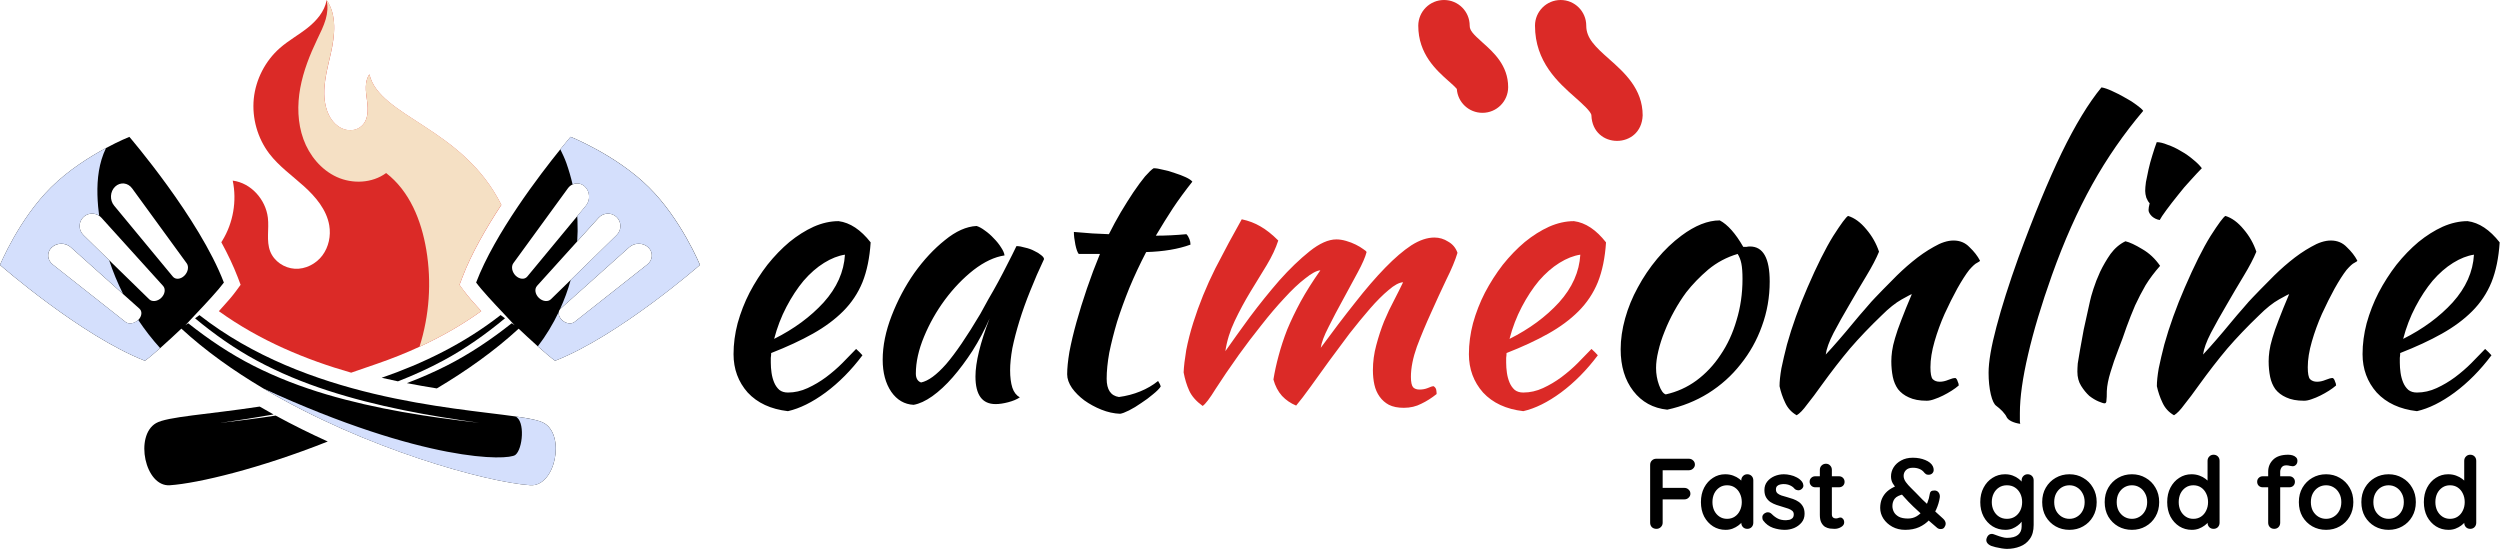
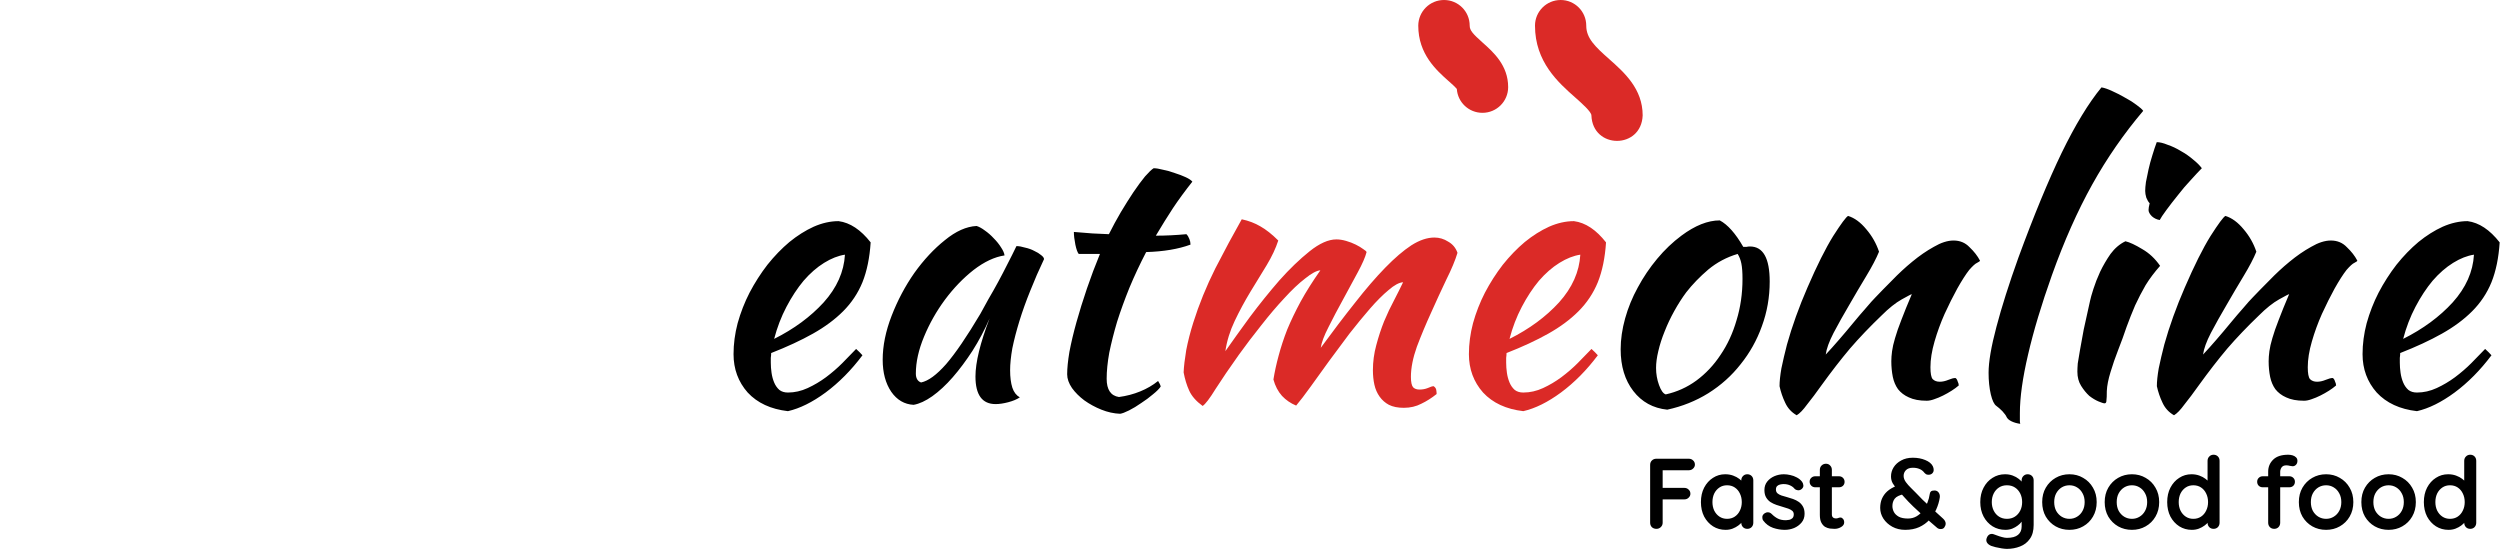
<svg xmlns="http://www.w3.org/2000/svg" width="624" height="138" viewBox="0 0 624 138" fill="none">
  <path d="M413.45 132C412.983 132 412.6 131.858 412.3 131.575C412.017 131.275 411.875 130.908 411.875 130.475V116.025C411.875 115.592 412.017 115.233 412.3 114.95C412.6 114.65 412.967 114.5 413.4 114.5H421.525C421.958 114.5 422.317 114.642 422.6 114.925C422.9 115.192 423.05 115.542 423.05 115.975C423.05 116.342 422.9 116.667 422.6 116.95C422.317 117.233 421.958 117.375 421.525 117.375H414.775L415 117.075V122.1L414.825 121.775H420.4C420.833 121.775 421.192 121.917 421.475 122.2C421.775 122.467 421.925 122.817 421.925 123.25C421.925 123.617 421.775 123.942 421.475 124.225C421.192 124.508 420.833 124.65 420.4 124.65H414.775L415 124.425V130.475C415 130.908 414.842 131.275 414.525 131.575C414.225 131.858 413.867 132 413.45 132ZM436.125 118.375C436.558 118.375 436.916 118.517 437.2 118.8C437.483 119.083 437.625 119.45 437.625 119.9V130.475C437.625 130.908 437.483 131.275 437.2 131.575C436.916 131.858 436.558 132 436.125 132C435.691 132 435.333 131.858 435.05 131.575C434.766 131.275 434.625 130.908 434.625 130.475V129.25L435.175 129.475C435.175 129.692 435.058 129.958 434.825 130.275C434.591 130.575 434.275 130.875 433.875 131.175C433.475 131.475 433 131.733 432.45 131.95C431.916 132.15 431.333 132.25 430.7 132.25C429.55 132.25 428.508 131.958 427.575 131.375C426.641 130.775 425.9 129.958 425.35 128.925C424.816 127.875 424.55 126.675 424.55 125.325C424.55 123.958 424.816 122.758 425.35 121.725C425.9 120.675 426.633 119.858 427.55 119.275C428.466 118.675 429.483 118.375 430.6 118.375C431.316 118.375 431.975 118.483 432.575 118.7C433.175 118.917 433.691 119.192 434.125 119.525C434.575 119.858 434.916 120.2 435.15 120.55C435.4 120.883 435.525 121.167 435.525 121.4L434.625 121.725V119.9C434.625 119.467 434.766 119.108 435.05 118.825C435.333 118.525 435.691 118.375 436.125 118.375ZM431.075 129.5C431.808 129.5 432.45 129.317 433 128.95C433.55 128.583 433.975 128.083 434.275 127.45C434.591 126.817 434.75 126.108 434.75 125.325C434.75 124.525 434.591 123.808 434.275 123.175C433.975 122.542 433.55 122.042 433 121.675C432.45 121.308 431.808 121.125 431.075 121.125C430.358 121.125 429.725 121.308 429.175 121.675C428.625 122.042 428.191 122.542 427.875 123.175C427.575 123.808 427.425 124.525 427.425 125.325C427.425 126.108 427.575 126.817 427.875 127.45C428.191 128.083 428.625 128.583 429.175 128.95C429.725 129.317 430.358 129.5 431.075 129.5ZM440.098 129.925C439.931 129.692 439.856 129.392 439.873 129.025C439.89 128.658 440.106 128.342 440.523 128.075C440.79 127.908 441.073 127.842 441.373 127.875C441.673 127.892 441.965 128.042 442.248 128.325C442.731 128.808 443.24 129.183 443.773 129.45C444.306 129.717 444.973 129.85 445.773 129.85C446.023 129.833 446.298 129.8 446.598 129.75C446.898 129.683 447.156 129.55 447.373 129.35C447.606 129.133 447.723 128.808 447.723 128.375C447.723 128.008 447.598 127.717 447.348 127.5C447.098 127.283 446.765 127.1 446.348 126.95C445.948 126.8 445.498 126.658 444.998 126.525C444.481 126.375 443.948 126.208 443.398 126.025C442.865 125.842 442.373 125.608 441.923 125.325C441.473 125.025 441.106 124.633 440.823 124.15C440.54 123.667 440.398 123.058 440.398 122.325C440.398 121.492 440.631 120.783 441.098 120.2C441.565 119.617 442.165 119.167 442.898 118.85C443.648 118.533 444.431 118.375 445.248 118.375C445.765 118.375 446.306 118.442 446.873 118.575C447.44 118.692 447.981 118.892 448.498 119.175C449.015 119.442 449.448 119.8 449.798 120.25C449.981 120.5 450.09 120.8 450.123 121.15C450.156 121.5 449.998 121.817 449.648 122.1C449.398 122.3 449.106 122.392 448.773 122.375C448.44 122.342 448.165 122.225 447.948 122.025C447.665 121.658 447.281 121.367 446.798 121.15C446.331 120.933 445.79 120.825 445.173 120.825C444.923 120.825 444.648 120.858 444.348 120.925C444.065 120.975 443.815 121.1 443.598 121.3C443.381 121.483 443.273 121.783 443.273 122.2C443.273 122.583 443.398 122.892 443.648 123.125C443.898 123.342 444.231 123.525 444.648 123.675C445.081 123.808 445.54 123.942 446.023 124.075C446.523 124.208 447.031 124.367 447.548 124.55C448.065 124.733 448.54 124.975 448.973 125.275C449.406 125.575 449.756 125.967 450.023 126.45C450.29 126.917 450.423 127.517 450.423 128.25C450.423 129.1 450.173 129.825 449.673 130.425C449.173 131.025 448.548 131.483 447.798 131.8C447.048 132.1 446.281 132.25 445.498 132.25C444.515 132.25 443.531 132.083 442.548 131.75C441.565 131.4 440.748 130.792 440.098 129.925ZM453.084 118.875H459.009C459.409 118.875 459.742 119.008 460.009 119.275C460.275 119.542 460.409 119.875 460.409 120.275C460.409 120.658 460.275 120.983 460.009 121.25C459.742 121.5 459.409 121.625 459.009 121.625H453.084C452.684 121.625 452.35 121.492 452.084 121.225C451.817 120.958 451.684 120.625 451.684 120.225C451.684 119.842 451.817 119.525 452.084 119.275C452.35 119.008 452.684 118.875 453.084 118.875ZM455.759 115.75C456.192 115.75 456.542 115.9 456.809 116.2C457.092 116.483 457.234 116.842 457.234 117.275V128.4C457.234 128.633 457.275 128.825 457.359 128.975C457.459 129.125 457.584 129.233 457.734 129.3C457.9 129.367 458.075 129.4 458.259 129.4C458.459 129.4 458.642 129.367 458.809 129.3C458.975 129.217 459.167 129.175 459.384 129.175C459.617 129.175 459.825 129.283 460.009 129.5C460.209 129.717 460.309 130.017 460.309 130.4C460.309 130.867 460.05 131.25 459.534 131.55C459.034 131.85 458.492 132 457.909 132C457.559 132 457.167 131.975 456.734 131.925C456.317 131.858 455.917 131.717 455.534 131.5C455.167 131.267 454.859 130.917 454.609 130.45C454.359 129.983 454.234 129.342 454.234 128.525V117.275C454.234 116.842 454.375 116.483 454.659 116.2C454.959 115.9 455.325 115.75 455.759 115.75ZM475.52 132.25C474.337 132.25 473.27 131.992 472.32 131.475C471.387 130.958 470.645 130.283 470.095 129.45C469.562 128.617 469.295 127.725 469.295 126.775C469.295 125.942 469.437 125.183 469.72 124.5C470.02 123.8 470.462 123.183 471.045 122.65C471.645 122.117 472.403 121.667 473.32 121.3L475.27 123.325C474.103 123.575 473.32 123.958 472.92 124.475C472.537 124.975 472.345 125.592 472.345 126.325C472.345 126.825 472.47 127.317 472.72 127.8C472.97 128.267 473.378 128.658 473.945 128.975C474.512 129.275 475.27 129.425 476.22 129.425C477.003 129.425 477.703 129.25 478.32 128.9C478.953 128.533 479.495 128.058 479.945 127.475C480.412 126.875 480.787 126.217 481.07 125.5C481.37 124.767 481.57 124.025 481.67 123.275C481.703 123.008 481.803 122.8 481.97 122.65C482.153 122.5 482.453 122.425 482.87 122.425C483.303 122.425 483.645 122.6 483.895 122.95C484.145 123.3 484.237 123.708 484.17 124.175C484.02 125.175 483.728 126.158 483.295 127.125C482.878 128.075 482.312 128.942 481.595 129.725C480.895 130.492 480.037 131.108 479.02 131.575C478.02 132.025 476.853 132.25 475.52 132.25ZM484.42 132.05C484.22 132.05 484.045 132.025 483.895 131.975C483.762 131.925 483.653 131.867 483.57 131.8C482.37 130.767 481.27 129.817 480.27 128.95C479.287 128.067 478.378 127.225 477.545 126.425C476.712 125.625 475.928 124.808 475.195 123.975C474.612 123.308 474.078 122.708 473.595 122.175C473.112 121.642 472.72 121.125 472.42 120.625C472.137 120.108 471.995 119.542 471.995 118.925C471.995 118.108 472.212 117.35 472.645 116.65C473.095 115.933 473.728 115.358 474.545 114.925C475.362 114.475 476.328 114.25 477.445 114.25C478.595 114.25 479.628 114.442 480.545 114.825C481.478 115.208 482.103 115.717 482.42 116.35C482.437 116.367 482.478 116.475 482.545 116.675C482.612 116.858 482.645 117.075 482.645 117.325C482.645 117.642 482.528 117.917 482.295 118.15C482.062 118.383 481.745 118.5 481.345 118.5C481.078 118.5 480.87 118.45 480.72 118.35C480.57 118.25 480.453 118.15 480.37 118.05C480.003 117.567 479.578 117.233 479.095 117.05C478.628 116.85 478.078 116.75 477.445 116.75C476.695 116.75 476.12 116.95 475.72 117.35C475.337 117.75 475.145 118.225 475.145 118.775C475.145 119.292 475.328 119.808 475.695 120.325C476.062 120.825 476.478 121.3 476.945 121.75C477.428 122.2 477.828 122.6 478.145 122.95C478.662 123.5 479.237 124.092 479.87 124.725C480.52 125.342 481.17 125.95 481.82 126.55C482.47 127.133 483.07 127.683 483.62 128.2C484.187 128.7 484.645 129.117 484.995 129.45C485.212 129.65 485.37 129.85 485.47 130.05C485.587 130.25 485.645 130.492 485.645 130.775C485.645 130.992 485.545 131.258 485.345 131.575C485.162 131.892 484.853 132.05 484.42 132.05ZM500.451 118.375C501.151 118.375 501.793 118.483 502.376 118.7C502.96 118.917 503.46 119.192 503.876 119.525C504.31 119.858 504.643 120.2 504.876 120.55C505.126 120.883 505.251 121.167 505.251 121.4L504.601 121.725V119.9C504.601 119.467 504.743 119.108 505.026 118.825C505.31 118.525 505.668 118.375 506.101 118.375C506.535 118.375 506.893 118.517 507.176 118.8C507.46 119.083 507.601 119.45 507.601 119.9V131.025C507.601 132.475 507.285 133.633 506.651 134.5C506.035 135.383 505.218 136.017 504.201 136.4C503.185 136.8 502.093 137 500.926 137C500.593 137 500.16 136.958 499.626 136.875C499.093 136.792 498.585 136.692 498.101 136.575C497.618 136.458 497.251 136.35 497.001 136.25C496.501 136.033 496.151 135.758 495.951 135.425C495.768 135.108 495.735 134.767 495.851 134.4C496.001 133.917 496.243 133.583 496.576 133.4C496.91 133.233 497.26 133.217 497.626 133.35C497.793 133.4 498.068 133.5 498.451 133.65C498.835 133.8 499.251 133.933 499.701 134.05C500.168 134.183 500.576 134.25 500.926 134.25C502.176 134.25 503.101 134 503.701 133.5C504.301 133 504.601 132.308 504.601 131.425V129.25L504.901 129.475C504.901 129.692 504.785 129.958 504.551 130.275C504.335 130.575 504.026 130.875 503.626 131.175C503.243 131.475 502.785 131.733 502.251 131.95C501.718 132.15 501.151 132.25 500.551 132.25C499.368 132.25 498.301 131.958 497.351 131.375C496.401 130.775 495.651 129.958 495.101 128.925C494.551 127.875 494.276 126.675 494.276 125.325C494.276 123.958 494.551 122.758 495.101 121.725C495.651 120.675 496.393 119.858 497.326 119.275C498.26 118.675 499.301 118.375 500.451 118.375ZM500.926 121.125C500.176 121.125 499.518 121.308 498.951 121.675C498.385 122.042 497.943 122.542 497.626 123.175C497.31 123.808 497.151 124.525 497.151 125.325C497.151 126.108 497.31 126.817 497.626 127.45C497.943 128.083 498.385 128.583 498.951 128.95C499.518 129.317 500.176 129.5 500.926 129.5C501.693 129.5 502.36 129.317 502.926 128.95C503.493 128.583 503.935 128.083 504.251 127.45C504.568 126.817 504.726 126.108 504.726 125.325C504.726 124.525 504.568 123.808 504.251 123.175C503.935 122.542 503.493 122.042 502.926 121.675C502.36 121.308 501.693 121.125 500.926 121.125ZM523.33 125.325C523.33 126.692 523.022 127.9 522.405 128.95C521.805 129.983 520.989 130.792 519.955 131.375C518.939 131.958 517.797 132.25 516.53 132.25C515.264 132.25 514.114 131.958 513.08 131.375C512.064 130.792 511.247 129.983 510.63 128.95C510.03 127.9 509.73 126.692 509.73 125.325C509.73 123.958 510.03 122.758 510.63 121.725C511.247 120.675 512.064 119.858 513.08 119.275C514.114 118.675 515.264 118.375 516.53 118.375C517.797 118.375 518.939 118.675 519.955 119.275C520.989 119.858 521.805 120.675 522.405 121.725C523.022 122.758 523.33 123.958 523.33 125.325ZM520.33 125.325C520.33 124.475 520.155 123.742 519.805 123.125C519.472 122.492 519.014 122 518.43 121.65C517.864 121.3 517.23 121.125 516.53 121.125C515.83 121.125 515.189 121.3 514.605 121.65C514.039 122 513.58 122.492 513.23 123.125C512.897 123.742 512.73 124.475 512.73 125.325C512.73 126.158 512.897 126.892 513.23 127.525C513.58 128.142 514.039 128.625 514.605 128.975C515.189 129.325 515.83 129.5 516.53 129.5C517.23 129.5 517.864 129.325 518.43 128.975C519.014 128.625 519.472 128.142 519.805 127.525C520.155 126.892 520.33 126.158 520.33 125.325ZM538.931 125.325C538.931 126.692 538.623 127.9 538.006 128.95C537.406 129.983 536.589 130.792 535.556 131.375C534.539 131.958 533.398 132.25 532.131 132.25C530.864 132.25 529.714 131.958 528.681 131.375C527.664 130.792 526.848 129.983 526.231 128.95C525.631 127.9 525.331 126.692 525.331 125.325C525.331 123.958 525.631 122.758 526.231 121.725C526.848 120.675 527.664 119.858 528.681 119.275C529.714 118.675 530.864 118.375 532.131 118.375C533.398 118.375 534.539 118.675 535.556 119.275C536.589 119.858 537.406 120.675 538.006 121.725C538.623 122.758 538.931 123.958 538.931 125.325ZM535.931 125.325C535.931 124.475 535.756 123.742 535.406 123.125C535.073 122.492 534.614 122 534.031 121.65C533.464 121.3 532.831 121.125 532.131 121.125C531.431 121.125 530.789 121.3 530.206 121.65C529.639 122 529.181 122.492 528.831 123.125C528.498 123.742 528.331 124.475 528.331 125.325C528.331 126.158 528.498 126.892 528.831 127.525C529.181 128.142 529.639 128.625 530.206 128.975C530.789 129.325 531.431 129.5 532.131 129.5C532.831 129.5 533.464 129.325 534.031 128.975C534.614 128.625 535.073 128.142 535.406 127.525C535.756 126.892 535.931 126.158 535.931 125.325ZM552.507 113.5C552.94 113.5 553.298 113.642 553.582 113.925C553.865 114.208 554.007 114.575 554.007 115.025V130.475C554.007 130.908 553.865 131.275 553.582 131.575C553.298 131.858 552.94 132 552.507 132C552.073 132 551.715 131.858 551.432 131.575C551.148 131.275 551.007 130.908 551.007 130.475V129.25L551.557 129.475C551.557 129.692 551.44 129.958 551.207 130.275C550.973 130.575 550.657 130.875 550.257 131.175C549.857 131.475 549.382 131.733 548.832 131.95C548.298 132.15 547.715 132.25 547.082 132.25C545.932 132.25 544.89 131.958 543.957 131.375C543.023 130.775 542.282 129.958 541.732 128.925C541.198 127.875 540.932 126.675 540.932 125.325C540.932 123.958 541.198 122.758 541.732 121.725C542.282 120.675 543.015 119.858 543.932 119.275C544.848 118.675 545.865 118.375 546.982 118.375C547.698 118.375 548.357 118.483 548.957 118.7C549.557 118.917 550.073 119.192 550.507 119.525C550.957 119.858 551.298 120.2 551.532 120.55C551.782 120.883 551.907 121.167 551.907 121.4L551.007 121.725V115.025C551.007 114.592 551.148 114.233 551.432 113.95C551.715 113.65 552.073 113.5 552.507 113.5ZM547.457 129.5C548.19 129.5 548.832 129.317 549.382 128.95C549.932 128.583 550.357 128.083 550.657 127.45C550.973 126.817 551.132 126.108 551.132 125.325C551.132 124.525 550.973 123.808 550.657 123.175C550.357 122.542 549.932 122.042 549.382 121.675C548.832 121.308 548.19 121.125 547.457 121.125C546.74 121.125 546.107 121.308 545.557 121.675C545.007 122.042 544.573 122.542 544.257 123.175C543.957 123.808 543.807 124.525 543.807 125.325C543.807 126.108 543.957 126.817 544.257 127.45C544.573 128.083 545.007 128.583 545.557 128.95C546.107 129.317 546.74 129.5 547.457 129.5ZM571.137 113.5C571.503 113.5 571.862 113.55 572.212 113.65C572.562 113.75 572.853 113.917 573.087 114.15C573.32 114.367 573.437 114.658 573.437 115.025C573.437 115.442 573.312 115.775 573.062 116.025C572.828 116.258 572.553 116.375 572.237 116.375C572.087 116.375 571.862 116.342 571.562 116.275C571.262 116.192 570.97 116.15 570.687 116.15C570.27 116.15 569.945 116.242 569.712 116.425C569.495 116.608 569.345 116.825 569.262 117.075C569.178 117.308 569.137 117.517 569.137 117.7V130.475C569.137 130.908 568.995 131.275 568.712 131.575C568.428 131.858 568.07 132 567.637 132C567.203 132 566.845 131.858 566.562 131.575C566.278 131.275 566.137 130.908 566.137 130.475V117.725C566.137 116.542 566.553 115.542 567.387 114.725C568.22 113.908 569.47 113.5 571.137 113.5ZM571.412 118.875C571.812 118.875 572.145 119.008 572.412 119.275C572.678 119.525 572.812 119.85 572.812 120.25C572.812 120.65 572.678 120.983 572.412 121.25C572.145 121.5 571.812 121.625 571.412 121.625H564.787C564.387 121.625 564.053 121.5 563.787 121.25C563.52 120.983 563.387 120.65 563.387 120.25C563.387 119.85 563.52 119.525 563.787 119.275C564.053 119.008 564.387 118.875 564.787 118.875H571.412ZM587.393 125.325C587.393 126.692 587.085 127.9 586.468 128.95C585.868 129.983 585.051 130.792 584.018 131.375C583.001 131.958 581.86 132.25 580.593 132.25C579.326 132.25 578.176 131.958 577.143 131.375C576.126 130.792 575.31 129.983 574.693 128.95C574.093 127.9 573.793 126.692 573.793 125.325C573.793 123.958 574.093 122.758 574.693 121.725C575.31 120.675 576.126 119.858 577.143 119.275C578.176 118.675 579.326 118.375 580.593 118.375C581.86 118.375 583.001 118.675 584.018 119.275C585.051 119.858 585.868 120.675 586.468 121.725C587.085 122.758 587.393 123.958 587.393 125.325ZM584.393 125.325C584.393 124.475 584.218 123.742 583.868 123.125C583.535 122.492 583.076 122 582.493 121.65C581.926 121.3 581.293 121.125 580.593 121.125C579.893 121.125 579.251 121.3 578.668 121.65C578.101 122 577.643 122.492 577.293 123.125C576.96 123.742 576.793 124.475 576.793 125.325C576.793 126.158 576.96 126.892 577.293 127.525C577.643 128.142 578.101 128.625 578.668 128.975C579.251 129.325 579.893 129.5 580.593 129.5C581.293 129.5 581.926 129.325 582.493 128.975C583.076 128.625 583.535 128.142 583.868 127.525C584.218 126.892 584.393 126.158 584.393 125.325ZM602.994 125.325C602.994 126.692 602.685 127.9 602.069 128.95C601.469 129.983 600.652 130.792 599.619 131.375C598.602 131.958 597.46 132.25 596.194 132.25C594.927 132.25 593.777 131.958 592.744 131.375C591.727 130.792 590.91 129.983 590.294 128.95C589.694 127.9 589.394 126.692 589.394 125.325C589.394 123.958 589.694 122.758 590.294 121.725C590.91 120.675 591.727 119.858 592.744 119.275C593.777 118.675 594.927 118.375 596.194 118.375C597.46 118.375 598.602 118.675 599.619 119.275C600.652 119.858 601.469 120.675 602.069 121.725C602.685 122.758 602.994 123.958 602.994 125.325ZM599.994 125.325C599.994 124.475 599.819 123.742 599.469 123.125C599.135 122.492 598.677 122 598.094 121.65C597.527 121.3 596.894 121.125 596.194 121.125C595.494 121.125 594.852 121.3 594.269 121.65C593.702 122 593.244 122.492 592.894 123.125C592.56 123.742 592.394 124.475 592.394 125.325C592.394 126.158 592.56 126.892 592.894 127.525C593.244 128.142 593.702 128.625 594.269 128.975C594.852 129.325 595.494 129.5 596.194 129.5C596.894 129.5 597.527 129.325 598.094 128.975C598.677 128.625 599.135 128.142 599.469 127.525C599.819 126.892 599.994 126.158 599.994 125.325ZM616.569 113.5C617.002 113.5 617.361 113.642 617.644 113.925C617.927 114.208 618.069 114.575 618.069 115.025V130.475C618.069 130.908 617.927 131.275 617.644 131.575C617.361 131.858 617.002 132 616.569 132C616.136 132 615.777 131.858 615.494 131.575C615.211 131.275 615.069 130.908 615.069 130.475V129.25L615.619 129.475C615.619 129.692 615.502 129.958 615.269 130.275C615.036 130.575 614.719 130.875 614.319 131.175C613.919 131.475 613.444 131.733 612.894 131.95C612.361 132.15 611.777 132.25 611.144 132.25C609.994 132.25 608.952 131.958 608.019 131.375C607.086 130.775 606.344 129.958 605.794 128.925C605.261 127.875 604.994 126.675 604.994 125.325C604.994 123.958 605.261 122.758 605.794 121.725C606.344 120.675 607.077 119.858 607.994 119.275C608.911 118.675 609.927 118.375 611.044 118.375C611.761 118.375 612.419 118.483 613.019 118.7C613.619 118.917 614.136 119.192 614.569 119.525C615.019 119.858 615.361 120.2 615.594 120.55C615.844 120.883 615.969 121.167 615.969 121.4L615.069 121.725V115.025C615.069 114.592 615.211 114.233 615.494 113.95C615.777 113.65 616.136 113.5 616.569 113.5ZM611.519 129.5C612.252 129.5 612.894 129.317 613.444 128.95C613.994 128.583 614.419 128.083 614.719 127.45C615.036 126.817 615.194 126.108 615.194 125.325C615.194 124.525 615.036 123.808 614.719 123.175C614.419 122.542 613.994 122.042 613.444 121.675C612.894 121.308 612.252 121.125 611.519 121.125C610.802 121.125 610.169 121.308 609.619 121.675C609.069 122.042 608.636 122.542 608.319 123.175C608.019 123.808 607.869 124.525 607.869 125.325C607.869 126.108 608.019 126.817 608.319 127.45C608.636 128.083 609.069 128.583 609.619 128.95C610.169 129.317 610.802 129.5 611.519 129.5Z" fill="black" />
  <path d="M410.01 28.803C410.01 22.147 405.385 18.062 401.673 14.765C398.107 11.613 395.929 9.518 395.929 6.408C395.929 2.862 393.068 0 389.542 0C386.017 0 383.135 2.862 383.135 6.408C383.135 15.449 388.941 20.592 393.192 24.345C394.789 25.755 397.215 27.912 397.215 28.803C397.526 37.285 409.699 37.285 410.01 28.803Z" fill="#DB2A27" />
  <path d="M370.009 28.16C366.629 28.16 363.85 25.548 363.622 22.209C363.228 21.711 362.232 20.799 361.527 20.198C358.521 17.523 354 13.5 354 6.408C354.021 2.862 356.882 0 360.428 0C363.974 0 366.836 2.862 366.836 6.408C366.836 7.569 367.603 8.44 370.071 10.638C372.746 13.023 376.437 16.299 376.437 21.753C376.437 25.278 373.576 28.16 370.03 28.16H370.009Z" fill="#DB2A27" />
  <path d="M217.315 60.498C217.067 64.342 216.385 67.659 215.269 70.449C214.153 73.177 212.541 75.595 210.433 77.703C208.387 79.749 205.876 81.609 202.9 83.283C199.924 84.957 196.452 86.569 192.484 88.119C192.484 88.491 192.453 88.894 192.391 89.328C192.391 89.7 192.391 90.103 192.391 90.537C192.391 91.343 192.453 92.18 192.577 93.048C192.701 93.916 192.918 94.722 193.228 95.466C193.538 96.21 193.972 96.83 194.53 97.326C195.088 97.76 195.801 97.977 196.669 97.977C198.343 97.977 199.986 97.605 201.598 96.861C203.21 96.117 204.729 95.218 206.155 94.164C207.643 93.048 209.007 91.87 210.247 90.63C211.549 89.328 212.696 88.15 213.688 87.096C214.308 87.654 214.835 88.181 215.269 88.677C212.479 92.397 209.41 95.497 206.062 97.977C202.776 100.395 199.645 101.945 196.669 102.627C192.391 102.131 189.043 100.581 186.625 97.977C184.269 95.311 183.091 92.118 183.091 88.398C183.091 85.856 183.432 83.283 184.114 80.679C184.858 78.013 185.85 75.471 187.09 73.053C188.392 70.573 189.88 68.248 191.554 66.078C193.29 63.908 195.119 62.017 197.041 60.405C199.025 58.793 201.04 57.522 203.086 56.592C205.194 55.662 207.271 55.197 209.317 55.197C212.169 55.569 214.835 57.336 217.315 60.498ZM210.898 63.567C209.224 63.815 207.488 64.497 205.69 65.613C203.892 66.729 202.187 68.217 200.575 70.077C199.025 71.937 197.599 74.107 196.297 76.587C194.995 79.067 193.972 81.733 193.228 84.585C198.188 82.105 202.311 79.067 205.597 75.471C208.883 71.813 210.65 67.845 210.898 63.567ZM253.706 61.428C254.326 61.428 255.039 61.552 255.845 61.8C256.713 61.986 257.488 62.265 258.17 62.637C258.852 62.947 259.41 63.288 259.844 63.66C260.34 64.032 260.588 64.373 260.588 64.683C259.348 67.287 258.201 69.922 257.147 72.588C256.093 75.192 255.194 77.703 254.45 80.121C253.706 82.539 253.117 84.802 252.683 86.91C252.311 89.018 252.125 90.847 252.125 92.397C252.125 94.133 252.311 95.59 252.683 96.768C253.055 97.884 253.675 98.69 254.543 99.186C253.799 99.682 252.838 100.085 251.66 100.395C250.482 100.705 249.428 100.86 248.498 100.86C245.15 100.86 243.476 98.566 243.476 93.978C243.476 90.444 244.654 85.608 247.01 79.47C245.77 82.322 244.344 85.019 242.732 87.561C241.12 90.041 239.477 92.242 237.803 94.164C236.129 96.086 234.424 97.667 232.688 98.907C231.014 100.085 229.464 100.798 228.038 101.046C225.744 100.922 223.884 99.837 222.458 97.791C221.032 95.683 220.319 93.017 220.319 89.793C220.319 86.321 221.063 82.663 222.551 78.819C224.039 74.975 225.93 71.41 228.224 68.124C230.58 64.838 233.122 62.11 235.85 59.94C238.578 57.708 241.213 56.53 243.755 56.406C244.375 56.592 245.057 56.964 245.801 57.522C246.607 58.08 247.351 58.731 248.033 59.475C248.777 60.219 249.397 60.994 249.893 61.8C250.389 62.544 250.668 63.195 250.73 63.753C248.25 64.125 245.677 65.334 243.011 67.38C240.407 69.426 238.02 71.906 235.85 74.82C233.742 77.672 232.006 80.741 230.642 84.027C229.278 87.313 228.596 90.382 228.596 93.234C228.596 94.412 229.03 95.156 229.898 95.466C231.696 95.094 233.773 93.575 236.129 90.909C238.485 88.181 241.337 83.996 244.685 78.354C245.305 77.238 245.987 75.998 246.731 74.634C247.537 73.27 248.343 71.844 249.149 70.356C249.955 68.868 250.73 67.38 251.474 65.892C252.28 64.342 253.024 62.854 253.706 61.428ZM269.248 63.381C268.938 63.009 268.659 62.234 268.411 61.056C268.163 59.816 268.039 58.762 268.039 57.894C269.651 58.018 271.201 58.142 272.689 58.266C274.177 58.328 275.541 58.39 276.781 58.452C277.711 56.592 278.703 54.763 279.757 52.965C280.873 51.105 281.927 49.431 282.919 47.943C283.973 46.393 284.934 45.091 285.802 44.037C286.732 42.983 287.445 42.301 287.941 41.991C288.561 41.991 289.336 42.115 290.266 42.363C291.258 42.549 292.25 42.828 293.242 43.2C294.234 43.51 295.133 43.851 295.939 44.223C296.745 44.595 297.303 44.967 297.613 45.339C295.753 47.695 294.141 49.896 292.777 51.942C291.475 53.926 290.049 56.22 288.499 58.824C289.739 58.824 290.979 58.793 292.219 58.731C293.521 58.669 294.823 58.576 296.125 58.452C296.435 58.762 296.683 59.165 296.869 59.661C297.055 60.095 297.148 60.56 297.148 61.056C294.11 62.172 290.421 62.792 286.081 62.916C284.531 65.892 283.136 68.868 281.896 71.844C280.718 74.758 279.695 77.579 278.827 80.307C278.021 83.035 277.37 85.608 276.874 88.026C276.44 90.444 276.223 92.614 276.223 94.536C276.223 97.264 277.246 98.783 279.292 99.093C281.152 98.845 282.919 98.38 284.593 97.698C286.267 97.016 287.755 96.148 289.057 95.094C289.429 95.652 289.646 96.117 289.708 96.489C289.336 97.047 288.685 97.698 287.755 98.442C286.887 99.186 285.926 99.899 284.872 100.581C283.818 101.325 282.795 101.945 281.803 102.441C280.811 102.937 280.067 103.216 279.571 103.278C278.021 103.216 276.471 102.875 274.921 102.255C273.371 101.635 271.945 100.86 270.643 99.93C269.403 99 268.38 97.977 267.574 96.861C266.768 95.683 266.365 94.536 266.365 93.42C266.365 91.932 266.551 90.072 266.923 87.84C267.357 85.546 267.946 83.066 268.69 80.4C269.434 77.734 270.302 74.944 271.294 72.03C272.286 69.116 273.371 66.233 274.549 63.381H269.248ZM416.142 102.255C412.608 101.883 409.787 100.333 407.679 97.605C405.571 94.877 404.517 91.405 404.517 87.189C404.517 84.709 404.889 82.136 405.633 79.47C406.377 76.804 407.431 74.231 408.795 71.751C410.159 69.209 411.771 66.822 413.631 64.59C415.491 62.358 417.506 60.436 419.676 58.824C423.086 56.282 426.279 55.011 429.255 55.011C431.239 56.065 433.192 58.266 435.114 61.614C435.424 61.614 435.703 61.614 435.951 61.614C436.199 61.552 436.478 61.521 436.788 61.521C440.074 61.521 441.717 64.435 441.717 70.263C441.717 74.169 441.066 77.889 439.764 81.423C438.524 84.895 436.757 88.057 434.463 90.909C432.231 93.761 429.534 96.179 426.372 98.163C423.272 100.085 419.862 101.449 416.142 102.255ZM420.885 72.96C419.831 74.386 418.839 75.936 417.909 77.61C416.979 79.284 416.173 80.989 415.491 82.725C414.809 84.399 414.282 86.042 413.91 87.654C413.538 89.204 413.352 90.599 413.352 91.839C413.352 93.327 413.6 94.753 414.096 96.117C414.592 97.481 415.15 98.256 415.77 98.442C418.56 97.822 421.102 96.675 423.396 95.001C425.752 93.265 427.767 91.126 429.441 88.584C431.177 86.042 432.51 83.159 433.44 79.935C434.432 76.711 434.928 73.27 434.928 69.612C434.928 68 434.835 66.729 434.649 65.799C434.463 64.869 434.153 64.063 433.719 63.381C430.991 64.187 428.542 65.489 426.372 67.287C424.264 69.085 422.435 70.976 420.885 72.96ZM461.285 53.895C462.897 54.391 464.416 55.507 465.842 57.243C467.268 58.917 468.322 60.777 469.004 62.823C468.322 64.497 467.268 66.512 465.842 68.868C464.416 71.224 462.99 73.642 461.564 76.122C460.138 78.54 458.836 80.865 457.658 83.097C456.542 85.267 455.891 87.065 455.705 88.491C456.697 87.437 457.782 86.228 458.96 84.864C460.2 83.438 461.378 82.043 462.494 80.679C463.672 79.253 464.757 77.982 465.749 76.866C466.741 75.688 467.516 74.82 468.074 74.262C469.252 73.022 470.647 71.596 472.259 69.984C473.871 68.31 475.545 66.76 477.281 65.334C479.079 63.846 480.877 62.606 482.675 61.614C484.473 60.56 486.116 60.033 487.604 60.033C489.216 60.033 490.549 60.591 491.603 61.707C492.719 62.761 493.587 63.877 494.207 65.055C494.207 65.179 493.959 65.365 493.463 65.613C493.029 65.799 492.378 66.388 491.51 67.38C490.642 68.496 489.65 70.046 488.534 72.03C487.48 73.952 486.426 76.06 485.372 78.354C484.38 80.586 483.543 82.88 482.861 85.236C482.179 87.592 481.838 89.731 481.838 91.653C481.838 93.203 482.024 94.195 482.396 94.629C482.83 95.063 483.419 95.28 484.163 95.28C484.845 95.28 485.558 95.125 486.302 94.815C487.046 94.505 487.635 94.35 488.069 94.35C488.317 94.474 488.503 94.753 488.627 95.187C488.813 95.559 488.906 95.9 488.906 96.21C488.41 96.644 487.821 97.078 487.139 97.512C486.457 97.946 485.744 98.349 485 98.721C484.256 99.093 483.512 99.403 482.768 99.651C482.086 99.899 481.466 100.023 480.908 100.023C479.11 100.023 477.622 99.744 476.444 99.186C475.328 98.69 474.429 98.008 473.747 97.14C473.127 96.272 472.693 95.249 472.445 94.071C472.197 92.831 472.073 91.529 472.073 90.165C472.073 89.421 472.135 88.584 472.259 87.654C472.383 86.724 472.631 85.639 473.003 84.399C473.375 83.097 473.902 81.578 474.584 79.842C475.266 78.044 476.134 75.905 477.188 73.425C477.064 73.425 476.227 73.859 474.677 74.727C473.127 75.595 471.453 76.928 469.655 78.726C466.741 81.516 464.106 84.275 461.75 87.003C459.456 89.731 457.1 92.769 454.682 96.117C453.318 98.039 452.109 99.651 451.055 100.953C450.063 102.317 449.195 103.216 448.451 103.65C447.149 102.906 446.188 101.852 445.568 100.488C444.948 99.186 444.483 97.822 444.173 96.396C444.173 95.218 444.328 93.73 444.638 91.932C445.01 90.134 445.475 88.15 446.033 85.98C446.653 83.748 447.397 81.423 448.265 79.005C449.133 76.587 450.094 74.169 451.148 71.751C453.504 66.295 455.643 62.017 457.565 58.917C459.549 55.817 460.789 54.143 461.285 53.895ZM496.35 93.048C496.35 90.32 497.001 86.507 498.303 81.609C499.605 76.649 501.434 70.883 503.79 64.311C507.634 53.833 511.23 45.122 514.578 38.178C517.988 31.172 521.305 25.716 524.529 21.81C525.273 21.934 526.172 22.244 527.226 22.74C528.342 23.236 529.427 23.794 530.481 24.414C531.535 24.972 532.465 25.561 533.271 26.181C534.139 26.801 534.697 27.297 534.945 27.669C530.109 33.373 525.862 39.511 522.204 46.083C518.546 52.655 515.198 60.188 512.16 68.682C509.556 75.998 507.572 82.601 506.208 88.491C504.844 94.319 504.162 99.186 504.162 103.092C504.162 104.146 504.162 104.797 504.162 105.045C504.162 105.293 504.193 105.541 504.255 105.789C503.387 105.665 502.643 105.448 502.023 105.138C501.403 104.828 501 104.456 500.814 104.022C500.69 103.712 500.349 103.247 499.791 102.627C499.233 102.069 498.737 101.635 498.303 101.325C497.745 100.953 497.28 99.992 496.908 98.442C496.536 96.83 496.35 95.032 496.35 93.048ZM518.514 92.769C518.514 92.211 518.545 91.529 518.607 90.723C518.731 89.855 518.917 88.739 519.165 87.375C519.413 85.949 519.723 84.244 520.095 82.26C520.529 80.276 521.056 77.889 521.676 75.099C521.8 74.479 522.079 73.487 522.513 72.123C522.947 70.759 523.505 69.333 524.187 67.845C524.931 66.295 525.799 64.807 526.791 63.381C527.845 61.955 529.085 60.901 530.511 60.219C531.565 60.467 532.96 61.118 534.696 62.172C536.432 63.164 537.92 64.559 539.16 66.357C537.734 67.969 536.525 69.581 535.533 71.193C534.603 72.805 533.735 74.479 532.929 76.215C532.185 77.951 531.472 79.749 530.79 81.609C530.17 83.469 529.457 85.422 528.651 87.468C527.969 89.204 527.349 91.002 526.791 92.862C526.233 94.66 525.923 96.241 525.861 97.605C525.861 98.721 525.83 99.496 525.768 99.93C525.768 100.426 525.613 100.674 525.303 100.674C525.055 100.674 524.559 100.519 523.815 100.209C523.071 99.899 522.296 99.434 521.49 98.814C520.746 98.132 520.064 97.295 519.444 96.303C518.824 95.311 518.514 94.133 518.514 92.769ZM536.277 52.407C536.277 52.035 536.37 51.477 536.556 50.733C536.246 50.423 535.967 49.958 535.719 49.338C535.533 48.718 535.44 48.16 535.44 47.664C535.44 47.106 535.502 46.362 535.626 45.432C535.812 44.44 536.029 43.386 536.277 42.27C536.525 41.154 536.835 40.007 537.207 38.829C537.579 37.589 537.951 36.473 538.323 35.481C539.067 35.481 539.966 35.698 541.02 36.132C542.136 36.504 543.252 37.031 544.368 37.713C545.484 38.333 546.507 39.046 547.437 39.852C548.367 40.596 549.08 41.309 549.576 41.991C548.894 42.673 547.995 43.634 546.879 44.874C545.763 46.052 544.678 47.323 543.624 48.687C542.57 49.989 541.609 51.229 540.741 52.407C539.873 53.585 539.315 54.422 539.067 54.918C538.323 54.794 537.672 54.484 537.114 53.988C536.556 53.43 536.277 52.903 536.277 52.407ZM555.466 53.895C557.078 54.391 558.597 55.507 560.023 57.243C561.449 58.917 562.503 60.777 563.185 62.823C562.503 64.497 561.449 66.512 560.023 68.868C558.597 71.224 557.171 73.642 555.745 76.122C554.319 78.54 553.017 80.865 551.839 83.097C550.723 85.267 550.072 87.065 549.886 88.491C550.878 87.437 551.963 86.228 553.141 84.864C554.381 83.438 555.559 82.043 556.675 80.679C557.853 79.253 558.938 77.982 559.93 76.866C560.922 75.688 561.697 74.82 562.255 74.262C563.433 73.022 564.828 71.596 566.44 69.984C568.052 68.31 569.726 66.76 571.462 65.334C573.26 63.846 575.058 62.606 576.856 61.614C578.654 60.56 580.297 60.033 581.785 60.033C583.397 60.033 584.73 60.591 585.784 61.707C586.9 62.761 587.768 63.877 588.388 65.055C588.388 65.179 588.14 65.365 587.644 65.613C587.21 65.799 586.559 66.388 585.691 67.38C584.823 68.496 583.831 70.046 582.715 72.03C581.661 73.952 580.607 76.06 579.553 78.354C578.561 80.586 577.724 82.88 577.042 85.236C576.36 87.592 576.019 89.731 576.019 91.653C576.019 93.203 576.205 94.195 576.577 94.629C577.011 95.063 577.6 95.28 578.344 95.28C579.026 95.28 579.739 95.125 580.483 94.815C581.227 94.505 581.816 94.35 582.25 94.35C582.498 94.474 582.684 94.753 582.808 95.187C582.994 95.559 583.087 95.9 583.087 96.21C582.591 96.644 582.002 97.078 581.32 97.512C580.638 97.946 579.925 98.349 579.181 98.721C578.437 99.093 577.693 99.403 576.949 99.651C576.267 99.899 575.647 100.023 575.089 100.023C573.291 100.023 571.803 99.744 570.625 99.186C569.509 98.69 568.61 98.008 567.928 97.14C567.308 96.272 566.874 95.249 566.626 94.071C566.378 92.831 566.254 91.529 566.254 90.165C566.254 89.421 566.316 88.584 566.44 87.654C566.564 86.724 566.812 85.639 567.184 84.399C567.556 83.097 568.083 81.578 568.765 79.842C569.447 78.044 570.315 75.905 571.369 73.425C571.245 73.425 570.408 73.859 568.858 74.727C567.308 75.595 565.634 76.928 563.836 78.726C560.922 81.516 558.287 84.275 555.931 87.003C553.637 89.731 551.281 92.769 548.863 96.117C547.499 98.039 546.29 99.651 545.236 100.953C544.244 102.317 543.376 103.216 542.632 103.65C541.33 102.906 540.369 101.852 539.749 100.488C539.129 99.186 538.664 97.822 538.354 96.396C538.354 95.218 538.509 93.73 538.819 91.932C539.191 90.134 539.656 88.15 540.214 85.98C540.834 83.748 541.578 81.423 542.446 79.005C543.314 76.587 544.275 74.169 545.329 71.751C547.685 66.295 549.824 62.017 551.746 58.917C553.73 55.817 554.97 54.143 555.466 53.895ZM623.918 60.498C623.67 64.342 622.988 67.659 621.872 70.449C620.756 73.177 619.144 75.595 617.036 77.703C614.99 79.749 612.479 81.609 609.503 83.283C606.527 84.957 603.055 86.569 599.087 88.119C599.087 88.491 599.056 88.894 598.994 89.328C598.994 89.7 598.994 90.103 598.994 90.537C598.994 91.343 599.056 92.18 599.18 93.048C599.304 93.916 599.521 94.722 599.831 95.466C600.141 96.21 600.575 96.83 601.133 97.326C601.691 97.76 602.404 97.977 603.272 97.977C604.946 97.977 606.589 97.605 608.201 96.861C609.813 96.117 611.332 95.218 612.758 94.164C614.246 93.048 615.61 91.87 616.85 90.63C618.152 89.328 619.299 88.15 620.291 87.096C620.911 87.654 621.438 88.181 621.872 88.677C619.082 92.397 616.013 95.497 612.665 97.977C609.379 100.395 606.248 101.945 603.272 102.627C598.994 102.131 595.646 100.581 593.228 97.977C590.872 95.311 589.694 92.118 589.694 88.398C589.694 85.856 590.035 83.283 590.717 80.679C591.461 78.013 592.453 75.471 593.693 73.053C594.995 70.573 596.483 68.248 598.157 66.078C599.893 63.908 601.722 62.017 603.644 60.405C605.628 58.793 607.643 57.522 609.689 56.592C611.797 55.662 613.874 55.197 615.92 55.197C618.772 55.569 621.438 57.336 623.918 60.498ZM617.501 63.567C615.827 63.815 614.091 64.497 612.293 65.613C610.495 66.729 608.79 68.217 607.178 70.077C605.628 71.937 604.202 74.107 602.9 76.587C601.598 79.067 600.575 81.733 599.831 84.585C604.791 82.105 608.914 79.067 612.2 75.471C615.486 71.813 617.253 67.845 617.501 63.567Z" fill="black" />
  <path d="M350.211 70.449C349.219 70.511 348.01 71.162 346.584 72.402C345.158 73.58 343.608 75.13 341.934 77.052C340.322 78.912 338.617 80.989 336.819 83.283C335.083 85.577 333.378 87.871 331.704 90.165C330.092 92.397 328.573 94.505 327.147 96.489C325.721 98.473 324.512 100.054 323.52 101.232C322.156 100.674 320.978 99.868 319.986 98.814C318.994 97.698 318.281 96.334 317.847 94.722C318.157 92.8 318.591 90.816 319.149 88.77C319.707 86.662 320.42 84.492 321.288 82.26C322.218 80.028 323.334 77.703 324.636 75.285C326 72.805 327.643 70.201 329.565 67.473C328.635 67.535 327.364 68.217 325.752 69.519C324.14 70.759 322.404 72.402 320.544 74.448C318.684 76.432 316.762 78.695 314.778 81.237C312.794 83.717 310.934 86.166 309.198 88.584C306.904 91.808 304.982 94.629 303.432 97.047C301.944 99.465 300.859 100.891 300.177 101.325C298.565 100.147 297.449 98.876 296.829 97.512C296.209 96.148 295.744 94.629 295.434 92.955C295.496 91.467 295.713 89.607 296.085 87.375C296.519 85.143 297.108 82.849 297.852 80.493C299.278 75.967 301.107 71.472 303.339 67.008C305.633 62.544 307.834 58.452 309.942 54.732C311.678 55.104 313.228 55.693 314.592 56.499C316.018 57.305 317.506 58.483 319.056 60.033C318.436 61.955 317.475 64.001 316.173 66.171C314.871 68.279 313.507 70.511 312.081 72.867C310.655 75.223 309.353 77.641 308.175 80.121C306.997 82.601 306.222 85.112 305.85 87.654C307.586 85.174 309.632 82.322 311.988 79.098C314.406 75.874 316.855 72.836 319.335 69.984C321.877 67.132 324.388 64.714 326.868 62.73C329.348 60.746 331.58 59.754 333.564 59.754C334.308 59.754 335.114 59.878 335.982 60.126C336.85 60.374 337.656 60.684 338.4 61.056C339.144 61.428 339.764 61.8 340.26 62.172C340.756 62.482 341.035 62.73 341.097 62.916C340.787 64.156 340.043 65.861 338.865 68.031C337.749 70.139 336.54 72.371 335.238 74.727C333.936 77.083 332.727 79.377 331.611 81.609C330.495 83.779 329.844 85.515 329.658 86.817C332.696 82.663 335.548 78.912 338.214 75.564C340.88 72.154 343.391 69.24 345.747 66.822C348.103 64.404 350.273 62.544 352.257 61.242C354.303 59.94 356.225 59.289 358.023 59.289C359.263 59.289 360.41 59.63 361.464 60.312C362.58 60.932 363.355 61.862 363.789 63.102C363.231 64.962 362.301 67.194 360.999 69.798C359.759 72.402 358.488 75.161 357.186 78.075C355.884 80.927 354.706 83.748 353.652 86.538C352.66 89.328 352.164 91.839 352.164 94.071C352.164 95.373 352.35 96.241 352.722 96.675C353.094 97.047 353.621 97.233 354.303 97.233C355.047 97.233 355.729 97.109 356.349 96.861C357.031 96.551 357.527 96.396 357.837 96.396C358.209 96.644 358.426 96.954 358.488 97.326C358.55 97.698 358.581 98.039 358.581 98.349C357.341 99.341 356.07 100.147 354.768 100.767C353.466 101.449 352.009 101.79 350.397 101.79C348.909 101.79 347.669 101.542 346.677 101.046C345.747 100.55 344.972 99.868 344.352 99C343.732 98.132 343.298 97.14 343.05 96.024C342.802 94.908 342.678 93.699 342.678 92.397C342.678 90.289 342.957 88.212 343.515 86.166C344.073 84.058 344.724 82.074 345.468 80.214C346.274 78.292 347.111 76.525 347.979 74.913C348.847 73.239 349.591 71.751 350.211 70.449ZM400.863 60.498C400.615 64.342 399.933 67.659 398.817 70.449C397.701 73.177 396.089 75.595 393.981 77.703C391.935 79.749 389.424 81.609 386.448 83.283C383.472 84.957 380 86.569 376.032 88.119C376.032 88.491 376.001 88.894 375.939 89.328C375.939 89.7 375.939 90.103 375.939 90.537C375.939 91.343 376.001 92.18 376.125 93.048C376.249 93.916 376.466 94.722 376.776 95.466C377.086 96.21 377.52 96.83 378.078 97.326C378.636 97.76 379.349 97.977 380.217 97.977C381.891 97.977 383.534 97.605 385.146 96.861C386.758 96.117 388.277 95.218 389.703 94.164C391.191 93.048 392.555 91.87 393.795 90.63C395.097 89.328 396.244 88.15 397.236 87.096C397.856 87.654 398.383 88.181 398.817 88.677C396.027 92.397 392.958 95.497 389.61 97.977C386.324 100.395 383.193 101.945 380.217 102.627C375.939 102.131 372.591 100.581 370.173 97.977C367.817 95.311 366.639 92.118 366.639 88.398C366.639 85.856 366.98 83.283 367.662 80.679C368.406 78.013 369.398 75.471 370.638 73.053C371.94 70.573 373.428 68.248 375.102 66.078C376.838 63.908 378.667 62.017 380.589 60.405C382.573 58.793 384.588 57.522 386.634 56.592C388.742 55.662 390.819 55.197 392.865 55.197C395.717 55.569 398.383 57.336 400.863 60.498ZM394.446 63.567C392.772 63.815 391.036 64.497 389.238 65.613C387.44 66.729 385.735 68.217 384.123 70.077C382.573 71.937 381.147 74.107 379.845 76.587C378.543 79.067 377.52 81.733 376.776 84.585C381.736 82.105 385.859 79.067 389.145 75.471C392.431 71.813 394.198 67.845 394.446 63.567Z" fill="#DB2A27" />
  <g clip-path="url(#clip0_758_1307)">
-     <path d="M115.87 72.691C116.68 73.811 118.11 75.471 120.11 77.66C115.49 80.981 110.35 83.96 104.71 86.55C101.33 88.111 97.78 89.531 94.06 90.811L87.65 93.02C76.49 89.831 64.93 85.081 54.63 77.671C56.64 75.481 58.07 73.811 58.88 72.691L60.06 71.081L59.35 69.21C58.26 66.371 56.85 63.401 55.24 60.461C55.33 60.331 55.41 60.191 55.5 60.05C58.21 55.62 59.15 50.16 58.09 45.081C62.66 45.67 66.31 49.781 66.86 54.34C67.2 57.151 66.42 60.111 67.44 62.74C68.4 65.21 70.93 66.921 73.59 67.081C76.23 67.231 78.87 65.88 80.46 63.77C82.05 61.651 82.63 58.84 82.18 56.23C81.51 52.34 78.79 49.12 75.85 46.471C72.92 43.831 69.63 41.501 67.23 38.37C64.28 34.501 62.87 29.5 63.34 24.66C63.83 19.831 66.2 15.2 69.86 11.991C72.01 10.101 74.55 8.721 76.79 6.941C79 5.181 81 2.891 81.51 0.111C81.51 0.081 81.51 0.051 81.53 0.021C84.12 3.801 83.59 8.791 82.59 13.261C81.59 17.73 80.21 22.37 81.38 26.8C82.03 29.291 83.59 31.66 86.21 32.361C87.41 32.681 88.72 32.52 89.75 31.851C92.02 30.36 91.93 27.46 91.59 24.98C91.29 22.8 90.94 20.381 92.2 18.561C94.71 29.241 115.45 31.761 125.14 51.151C121.33 56.95 117.65 63.34 115.4 69.24L114.69 71.111L115.87 72.721V72.691Z" fill="#DB2A27" />
    <g style="mix-blend-mode:multiply">
      <path d="M115.87 72.691C116.68 73.811 118.11 75.471 120.11 77.66C115.49 80.981 110.35 83.96 104.71 86.55C107.17 78.76 107.76 70.38 106.4 62.331C105.16 54.99 102.26 47.74 96.38 43.191C92.9 45.74 88 45.971 84.07 44.181C80.15 42.391 77.2 38.791 75.73 34.73C74.26 30.671 74.17 26.21 74.94 21.971C75.72 17.73 77.33 13.681 79.19 9.79C79.98 8.14 80.81 6.51 81.31 4.76C81.74 3.23 81.89 1.59 81.51 0.07C81.51 0.04 81.51 0.01 81.53 -0.02C84.12 3.76 83.59 8.75 82.59 13.22C81.59 17.691 80.21 22.331 81.38 26.761C82.03 29.25 83.59 31.62 86.21 32.321C87.41 32.641 88.72 32.48 89.75 31.811C92.02 30.32 91.93 27.421 91.59 24.941C91.29 22.761 90.94 20.34 92.2 18.52C94.71 29.201 115.45 31.721 125.14 51.111C121.33 56.91 117.65 63.3 115.4 69.201L114.69 71.07L115.87 72.68V72.691Z" fill="#F5E0C4" />
    </g>
    <path d="M55.1 105.53C59.5 104.91 63.91 104.23 68.29 103.45C67.12 102.81 65.97 102.15 64.82 101.48C51.74 103.47 41.73 103.99 38.94 105.62C33.54 108.76 36.18 121.55 42.39 121.12C49.48 120.63 64.87 116.93 81.81 110.2C77.46 108.23 73.1 106.07 68.8 103.73C64.25 104.43 59.68 105.02 55.12 105.54L55.1 105.53Z" fill="black" />
    <path d="M161.96 46.73C153.88 38.73 142.43 34.15 142.43 34.15C142.43 34.15 141.45 35.29 139.87 37.26C134.77 43.56 123.49 58.3 118.84 70.52C120.17 72.35 123.33 75.74 125.6 78.13C125.6 78.13 128.28 80.97 128.45 81.18C128.42 81.16 128.13 80.96 127.73 80.68C122.65 84.71 117.23 88.36 111.44 91.29C108.22 92.92 104.92 94.36 101.55 95.63C104.11 96.13 106.61 96.56 109.03 96.95C116.43 92.55 123.44 87.58 129.46 82.04C130.63 83.15 132.45 84.85 134.24 86.45C135.88 87.91 137.49 89.28 138.55 90.05C154.51 83.8 174.72 66.13 174.72 66.13C174.72 66.13 170.03 54.72 161.96 46.73ZM128.73 68.83C127.8 67.93 127.53 66.55 128.12 65.71L141.74 47.01C142.06 46.56 142.48 46.22 142.94 46.03C143.94 45.58 145.13 45.74 146.01 46.59C147.29 47.82 147.38 49.96 146.25 51.33L144.1 53.93L131.6 69.04C130.95 69.83 129.68 69.72 128.74 68.84L128.73 68.83ZM134.02 71.38L144.08 60.25L149.4 54.37C150.6 53.05 152.63 52.95 153.91 54.18C155.19 55.41 155.17 57.44 153.91 58.68L142.46 69.86L137.5 74.7C136.77 75.41 135.43 75.25 134.5 74.35C133.57 73.46 133.35 72.13 134.03 71.38H134.02ZM161.56 66.02L143.39 80.36C142.58 80.99 141.19 80.77 140.26 79.87C139.63 79.27 139.35 78.5 139.47 77.85C139.51 77.62 139.61 77.41 139.76 77.22C139.8 77.16 139.86 77.1 139.92 77.04L157.06 61.71C158.39 60.52 160.54 60.53 161.82 61.76C163.1 62.99 162.96 64.91 161.56 66.02Z" fill="black" />
    <path d="M110.74 89.941C116.25 86.961 121.25 83.431 126.05 79.441C125.62 79.131 125.23 78.841 124.95 78.641C115.78 85.811 105.48 90.771 95.26 94.291C96.63 94.611 97.99 94.901 99.33 95.181C103.24 93.661 107.06 91.931 110.74 89.941Z" fill="black" />
    <path d="M135.8 105.61C134.61 104.92 132.11 104.42 128.63 103.94C112.77 101.7 76.47 99.51 49.78 78.65C49.5 78.85 49.11 79.14 48.69 79.45C53.49 83.44 58.49 86.97 63.99 89.95C69.64 93.01 75.62 95.47 81.74 97.46C94.02 101.46 106.82 103.75 119.63 105.54C106.78 104.08 93.92 102.12 81.44 98.43C75.21 96.58 69.1 94.25 63.28 91.3C57.49 88.36 52.07 84.72 46.98 80.69C46.59 80.97 46.31 81.18 46.26 81.19C46.43 80.99 49.12 78.14 49.12 78.14C51.39 75.75 54.54 72.36 55.88 70.53C49.77 54.51 32.29 34.16 32.29 34.16C32.29 34.16 29.86 35.12 26.46 36.95C22.46 39.09 17.12 42.42 12.76 46.74C4.69 54.72 0 66.13 0 66.13C0 66.13 20.2 83.8 36.17 90.05C37.13 89.36 38.53 88.18 39.98 86.89C41.93 85.16 43.99 83.24 45.27 82.03C51.31 87.59 58.34 92.58 65.77 96.98C91.29 112.12 121.52 120.36 132.36 121.11C138.56 121.54 141.21 108.75 135.8 105.6V105.61ZM34.5 79.85C34.5 79.85 34.48 79.87 34.47 79.88C33.54 80.78 32.14 81 31.34 80.37L13.17 66.03C11.76 64.92 11.62 63 12.91 61.77C14.2 60.54 16.34 60.53 17.67 61.72L30.76 73.43L34.81 77.05C35.56 77.72 35.42 78.97 34.51 79.86L34.5 79.85ZM40.24 74.35C39.3 75.25 37.97 75.41 37.24 74.7L27.24 64.94L20.83 58.68C19.56 57.44 19.53 55.41 20.83 54.18C21.92 53.13 23.55 53.05 24.75 53.86C24.96 54.01 25.16 54.17 25.33 54.36L40.71 71.37C41.39 72.12 41.18 73.45 40.25 74.34L40.24 74.35ZM43.14 69.04L28.49 51.33C27.35 49.96 27.45 47.82 28.73 46.59C30.01 45.36 31.93 45.57 32.98 47.02L46.6 65.72C47.21 66.56 46.93 67.94 45.99 68.84C45.06 69.73 43.79 69.84 43.14 69.04Z" fill="black" />
    <g style="mix-blend-mode:multiply">
      <path d="M39.98 86.89C38.53 88.18 37.14 89.36 36.17 90.05C20.2 83.8 0 66.13 0 66.13C0 66.13 4.69 54.72 12.77 46.73C17.13 42.41 22.47 39.09 26.47 36.94C26.03 37.85 25.65 38.8 25.36 39.77C24.21 43.57 24.15 47.62 24.49 51.56C24.56 52.33 24.64 53.1 24.75 53.86C23.55 53.05 21.92 53.13 20.83 54.18C19.54 55.41 19.57 57.44 20.83 58.68L27.24 64.94C28.2 67.84 29.37 70.69 30.75 73.42L17.66 61.71C16.34 60.52 14.19 60.53 12.9 61.76C11.62 62.99 11.76 64.91 13.16 66.02L31.33 80.36C32.13 80.99 33.53 80.77 34.46 79.87C34.46 79.87 34.48 79.85 34.49 79.84C36.14 82.32 37.97 84.67 39.97 86.89H39.98Z" fill="#D4DFFC" />
    </g>
    <g style="mix-blend-mode:multiply">
      <path d="M132.36 121.12C121.51 120.37 91.28 112.13 65.77 96.99C106.09 115.51 126.78 114.97 128.63 113.55C130.48 112.13 131.14 105.02 128.63 103.94C132.11 104.43 134.62 104.92 135.8 105.61C141.21 108.76 138.56 121.55 132.36 121.12Z" fill="#D4DFFC" />
    </g>
    <g style="mix-blend-mode:multiply">
      <path d="M174.72 66.13C174.72 66.13 154.52 83.8 138.55 90.05C137.48 89.27 135.88 87.91 134.24 86.45C136.28 83.78 138.03 80.89 139.47 77.85C139.34 78.5 139.62 79.28 140.26 79.87C141.19 80.77 142.58 80.99 143.39 80.36L161.56 66.02C162.96 64.91 163.1 62.99 161.82 61.76C160.54 60.53 158.4 60.52 157.06 61.71L139.92 77.04C139.86 77.1 139.8 77.16 139.76 77.22C140.85 74.84 141.76 72.38 142.45 69.86L153.9 58.68C155.17 57.44 155.19 55.41 153.9 54.18C152.62 52.95 150.59 53.05 149.39 54.37L144.07 60.25C144.19 58.54 144.21 56.83 144.14 55.13C144.12 54.73 144.11 54.34 144.08 53.93L146.23 51.33C147.37 49.96 147.27 47.82 145.99 46.59C145.11 45.74 143.92 45.58 142.92 46.03C142.5 44.23 141.98 42.45 141.37 40.71C140.95 39.52 140.4 38.39 139.85 37.26C141.43 35.3 142.41 34.15 142.41 34.15C142.41 34.15 153.86 38.73 161.94 46.73C170.01 54.72 174.7 66.13 174.7 66.13H174.72Z" fill="#D4DFFC" />
    </g>
  </g>
  <defs>
    <clipPath id="clip0_758_1307">
-       <rect width="174.72" height="121.13" fill="white" />
-     </clipPath>
+       </clipPath>
  </defs>
</svg>